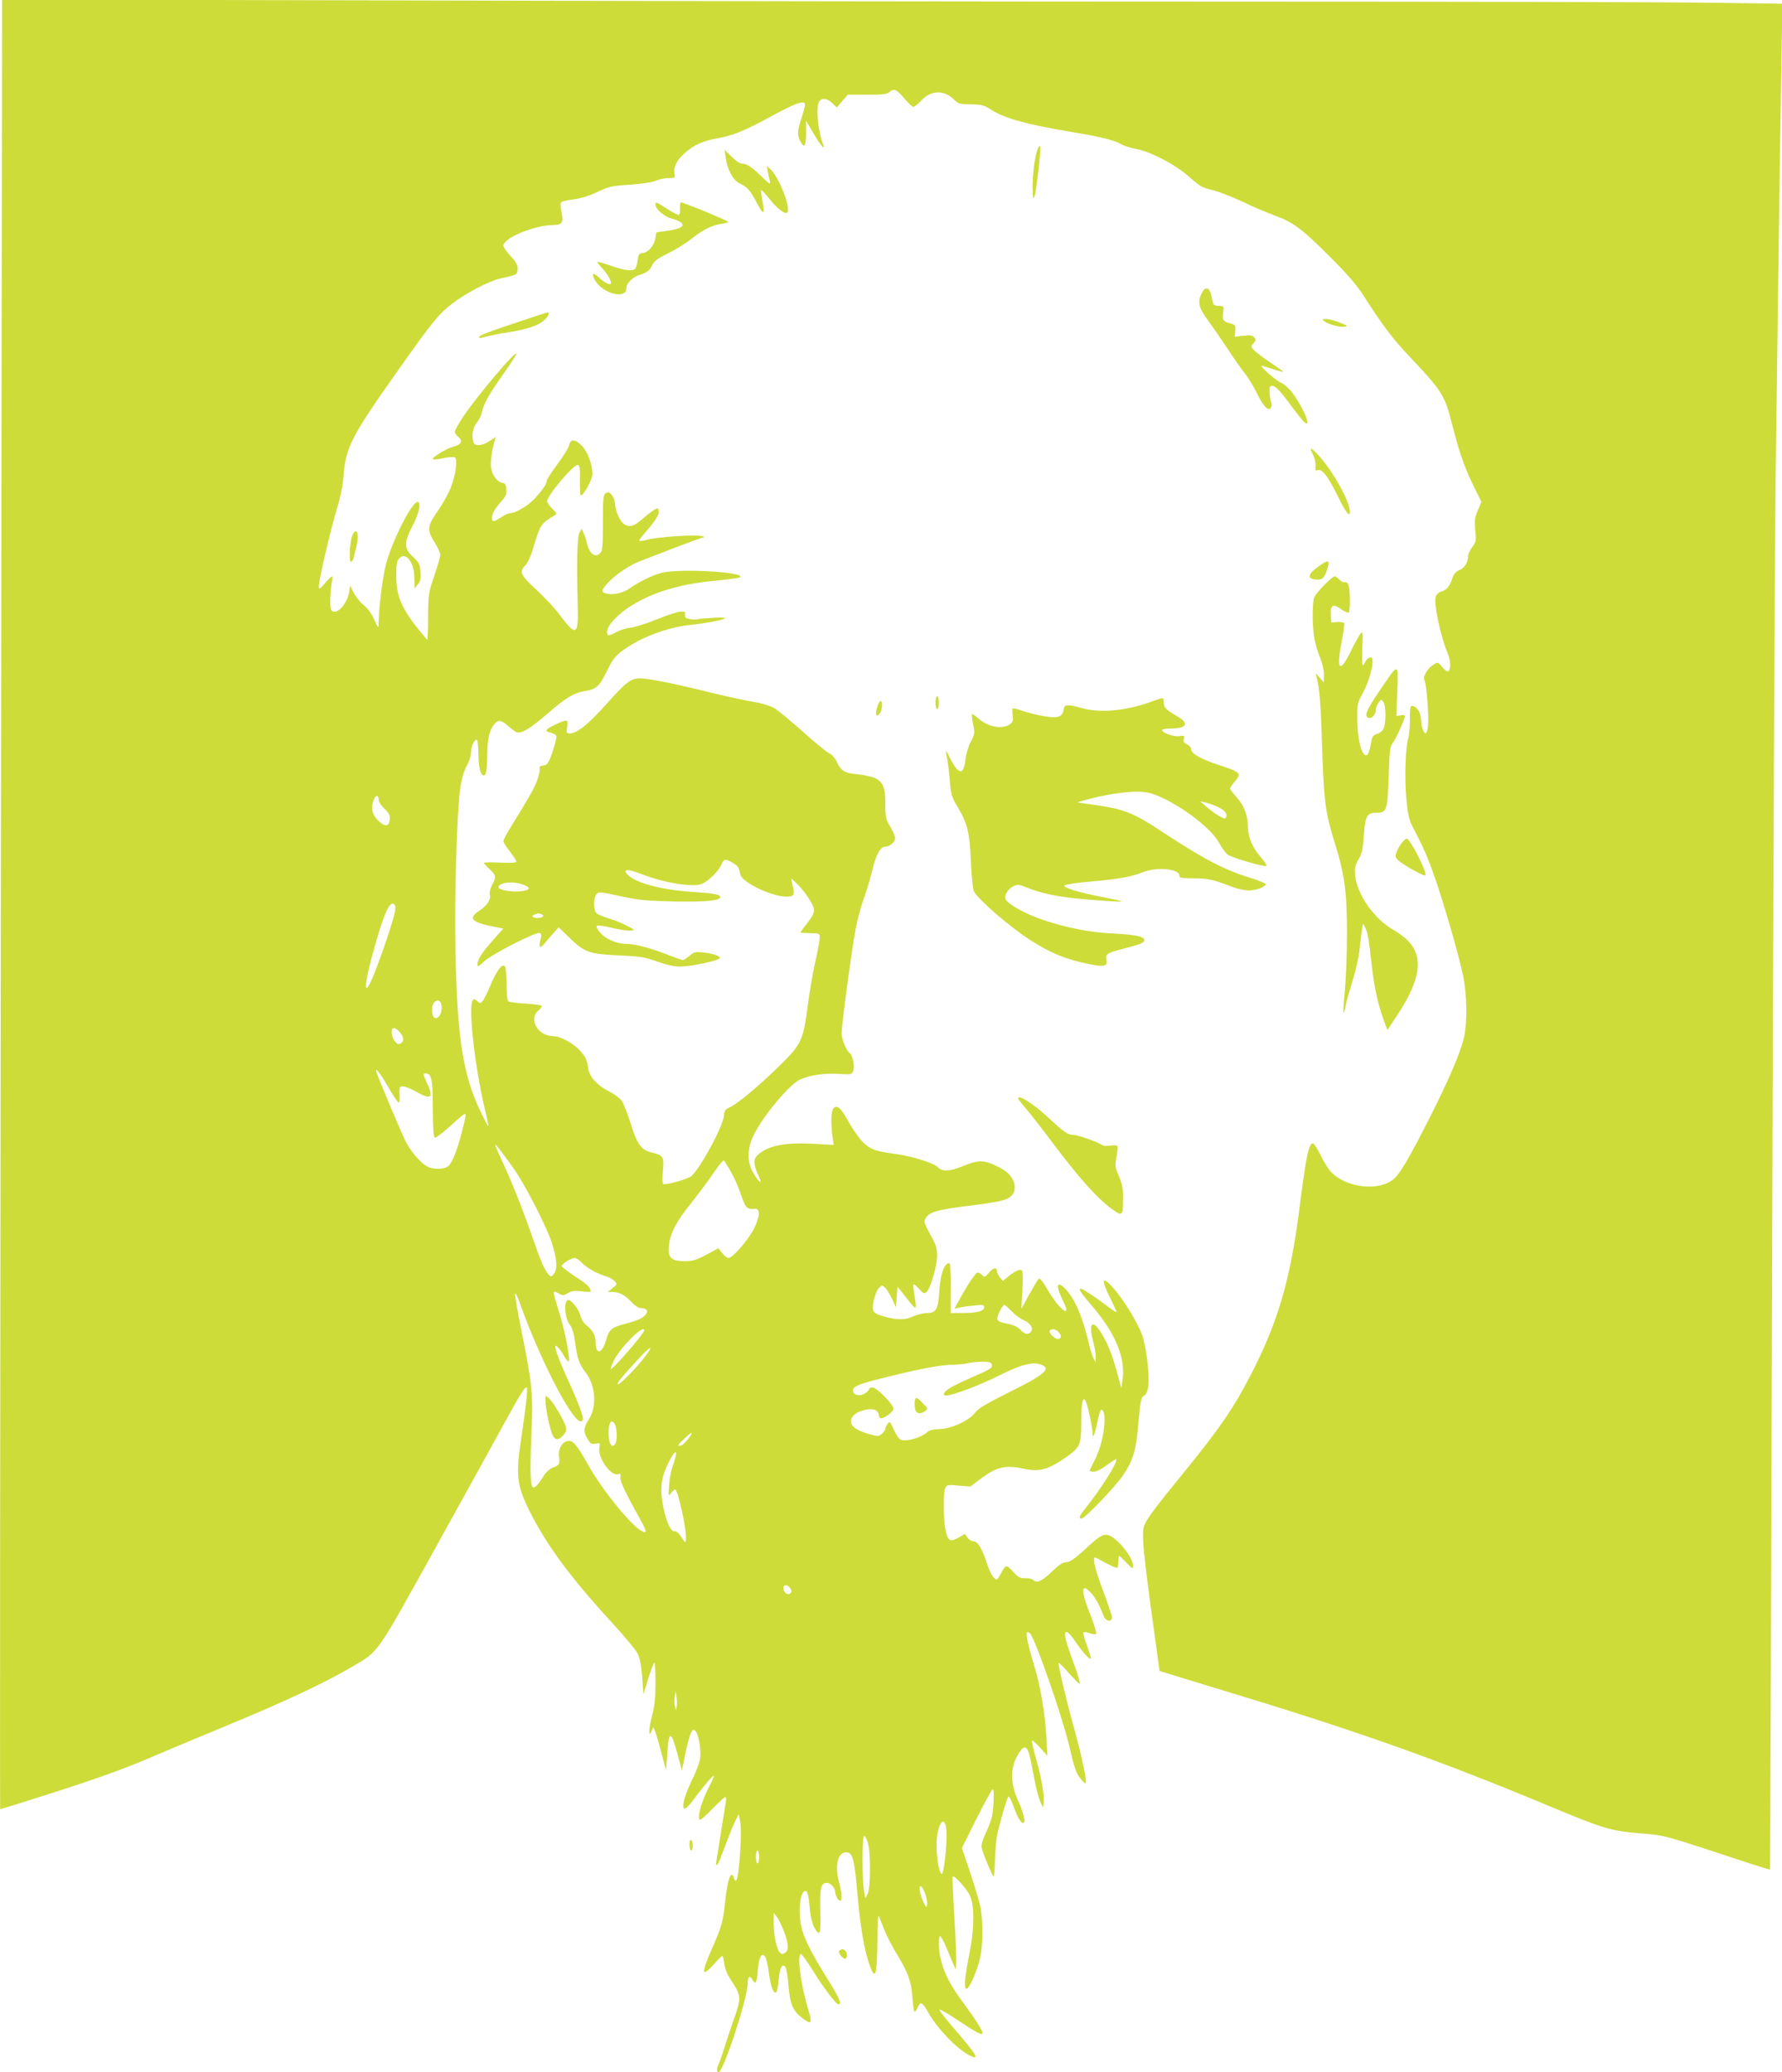
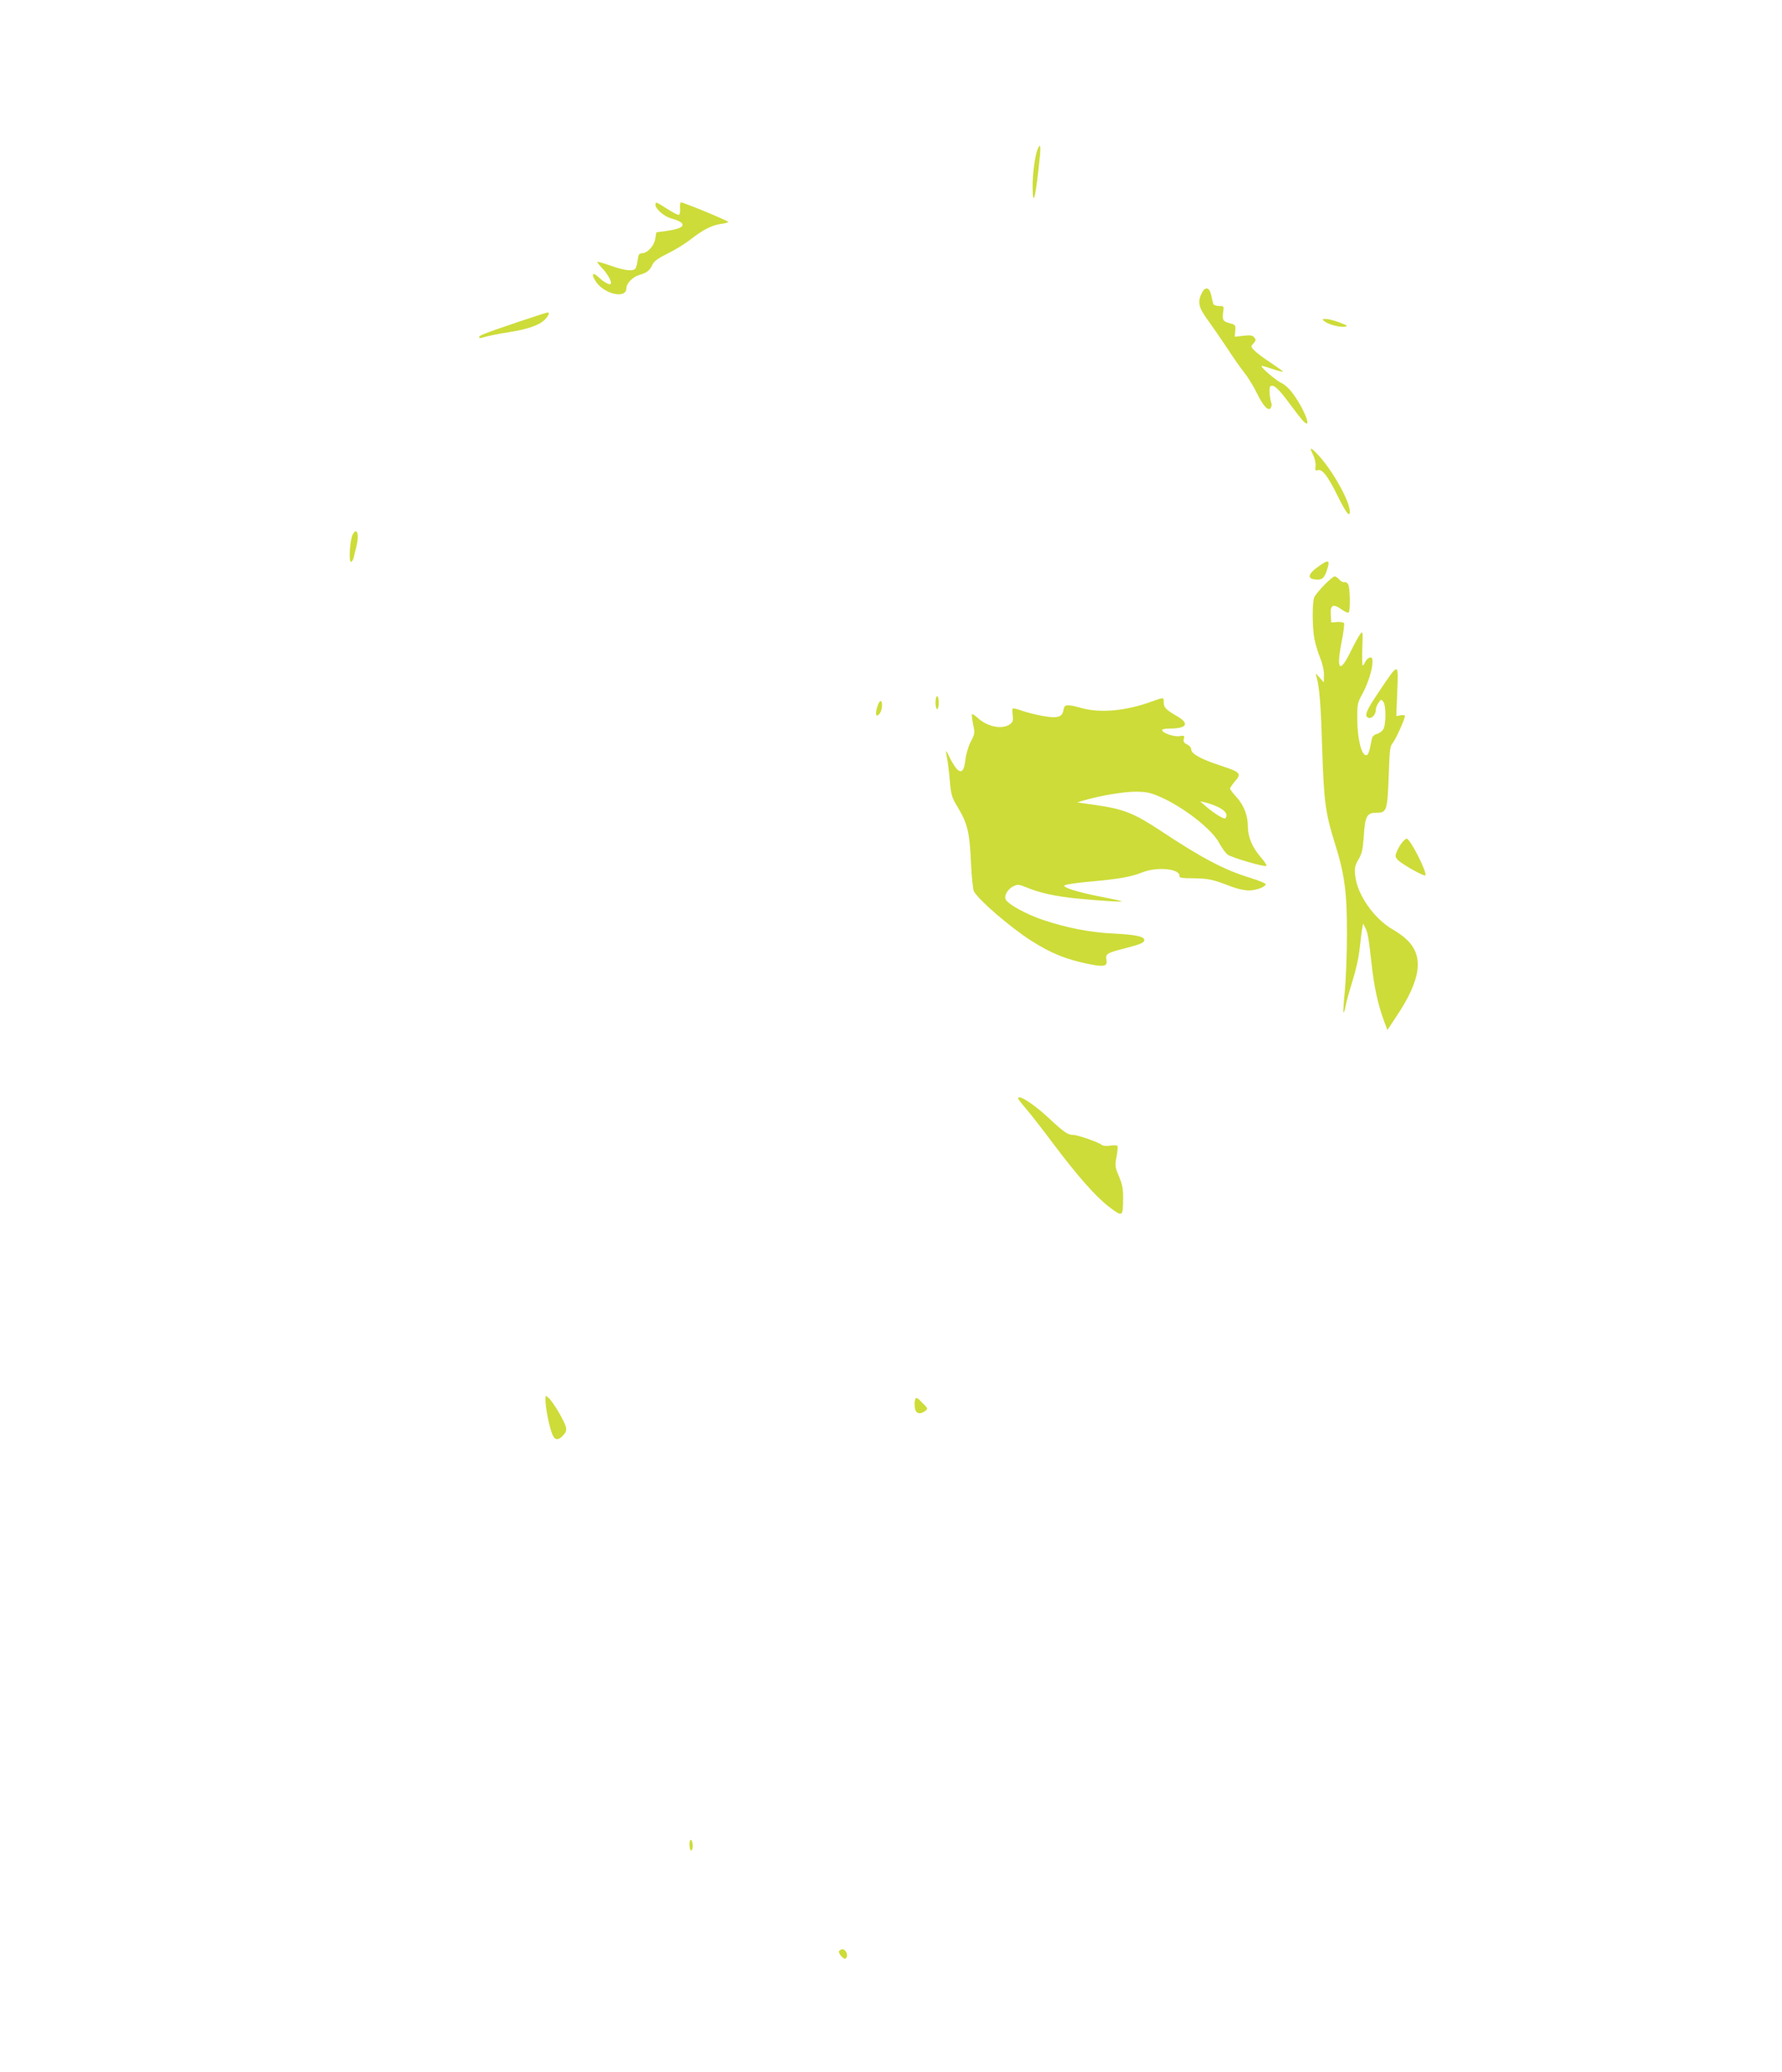
<svg xmlns="http://www.w3.org/2000/svg" version="1.0" width="1101pt" height="1280pt" viewBox="0 0 1101 1280" preserveAspectRatio="xMidYMid meet">
  <g transform="translate(0,1280) scale(0.1,-0.1)" fill="#cddc39" stroke="none">
-     <path d="M5 7216 c-4 -3073 -6 -5588 -4 -5590 2 -2 162 48 354 110 241 77 417 141 565 204 118 51 328 138 465 195 387 160 619 269 796 373 162 96 141 66 517 745 187 337 379 685 428 775 94 171 119 210 129 201 7 -7 -6 -120 -34 -309 -36 -234 -28 -296 54 -460 104 -206 254 -409 502 -678 78 -85 151 -173 163 -196 14 -30 22 -74 28 -147 l7 -104 30 97 c17 54 33 98 38 98 4 0 7 -55 7 -123 0 -92 -5 -143 -21 -202 -21 -81 -23 -145 -3 -97 l10 24 11 -24 c5 -13 23 -72 39 -133 l29 -110 7 93 c11 170 23 163 79 -48 l12 -45 22 106 c27 126 40 156 60 139 20 -17 38 -116 31 -169 -3 -25 -24 -82 -46 -126 -47 -96 -69 -170 -54 -185 8 -8 31 15 76 77 36 48 78 99 93 113 24 22 22 15 -21 -70 -45 -90 -70 -190 -47 -190 5 0 40 32 77 70 38 39 72 70 77 70 5 0 6 -12 4 -27 -6 -37 -55 -341 -59 -371 -8 -53 15 -14 54 96 24 64 52 135 64 157 l20 40 9 -48 c6 -31 6 -104 -1 -199 -10 -145 -22 -195 -37 -149 -18 56 -40 -3 -55 -148 -13 -122 -22 -153 -81 -287 -69 -156 -65 -182 14 -94 25 28 47 50 50 50 3 0 8 -22 12 -50 5 -35 20 -70 52 -117 52 -79 52 -100 7 -225 -14 -40 -40 -116 -56 -168 -16 -52 -34 -103 -39 -112 -12 -23 -12 -48 0 -48 30 0 181 460 181 552 0 42 13 49 30 18 18 -33 27 -15 32 61 6 81 27 117 47 80 6 -11 16 -54 21 -94 10 -81 27 -130 44 -124 6 2 14 36 17 75 6 76 20 105 40 85 7 -7 16 -58 20 -113 11 -122 27 -160 88 -207 56 -42 61 -33 32 64 -45 151 -68 333 -42 333 6 0 37 -44 71 -98 68 -110 145 -212 160 -212 23 0 6 40 -69 159 -93 150 -133 227 -155 300 -28 95 -16 241 20 241 14 0 19 -22 29 -125 6 -63 31 -126 53 -133 10 -3 12 25 10 136 -3 146 4 172 42 172 21 0 50 -31 50 -54 0 -23 18 -56 30 -56 15 0 12 44 -6 114 -29 110 -6 192 51 184 33 -5 44 -47 60 -229 21 -240 45 -379 81 -476 33 -89 43 -49 45 167 0 97 4 157 9 145 4 -11 20 -51 35 -88 15 -38 50 -105 78 -150 69 -114 88 -168 94 -265 3 -45 9 -85 13 -87 4 -3 13 9 20 26 16 38 29 33 60 -23 58 -105 178 -231 261 -274 67 -34 45 3 -99 169 -51 60 -91 111 -88 114 3 4 50 -23 104 -59 126 -84 162 -103 162 -85 0 17 -41 81 -119 187 -74 99 -116 178 -136 257 -17 63 -20 153 -6 153 5 0 23 -33 40 -74 17 -40 36 -87 43 -102 l13 -29 3 45 c1 25 -4 153 -12 285 -8 132 -13 242 -10 244 10 10 88 -76 107 -119 28 -59 27 -204 -2 -348 -29 -146 -36 -218 -22 -226 15 -9 63 95 85 185 20 81 21 235 2 326 -8 37 -37 133 -64 213 l-49 145 88 177 c49 97 94 180 100 184 9 5 10 -16 7 -82 -4 -76 -10 -101 -41 -171 -28 -61 -36 -89 -31 -110 10 -40 66 -173 73 -173 3 0 7 43 8 95 1 52 7 120 12 152 12 65 61 234 71 246 4 4 17 -20 30 -55 26 -73 46 -108 62 -108 17 0 2 64 -34 143 -43 94 -46 186 -9 260 47 90 69 85 90 -21 6 -31 18 -93 27 -137 9 -44 23 -96 32 -115 l16 -35 4 30 c6 43 -15 163 -49 279 -16 55 -26 102 -23 105 3 3 26 -17 50 -44 l45 -50 -6 113 c-7 136 -35 307 -69 422 -59 196 -68 256 -31 219 31 -31 200 -518 240 -689 32 -139 44 -175 74 -210 25 -29 30 -32 30 -15 1 35 -35 195 -77 345 -41 146 -92 361 -92 387 0 7 27 -18 60 -57 34 -38 65 -70 70 -70 5 0 -7 44 -26 98 -45 122 -64 182 -64 205 0 33 25 16 65 -44 43 -64 95 -120 95 -101 0 6 -12 43 -26 82 -15 39 -24 74 -20 77 4 4 21 2 38 -5 18 -6 36 -8 40 -4 4 4 -10 52 -31 107 -49 123 -60 175 -38 175 8 0 29 -17 45 -38 28 -35 42 -62 71 -134 13 -34 51 -39 51 -8 0 11 -25 85 -55 165 -49 128 -67 205 -49 205 3 0 34 -16 68 -35 35 -19 66 -32 69 -28 4 3 7 21 7 40 0 18 2 33 5 33 2 0 22 -19 44 -42 39 -41 41 -42 41 -17 0 33 -46 104 -98 151 -62 56 -86 52 -169 -25 -94 -87 -122 -107 -150 -107 -17 0 -46 -20 -87 -60 -62 -59 -91 -71 -114 -48 -6 6 -28 11 -48 10 -31 -1 -43 5 -76 41 -43 46 -42 47 -81 -24 -17 -30 -18 -31 -37 -14 -10 9 -29 47 -41 84 -31 96 -58 141 -85 141 -12 0 -28 10 -37 23 l-15 22 -42 -23 c-52 -30 -65 -20 -80 57 -13 70 -13 227 1 252 9 18 17 19 82 13 l72 -6 61 46 c105 78 154 89 280 62 91 -19 149 -1 271 88 66 50 73 68 73 203 0 175 22 188 54 31 9 -43 16 -87 16 -99 0 -42 15 -8 30 69 8 42 20 76 25 75 39 -10 16 -196 -37 -302 -18 -36 -34 -69 -36 -73 -2 -5 9 -8 25 -8 17 0 48 15 82 41 29 22 55 38 57 36 14 -13 -91 -180 -191 -305 -37 -46 -43 -62 -23 -62 20 0 211 199 258 270 59 86 78 150 91 294 15 169 18 185 38 196 12 6 21 26 25 54 10 66 -11 248 -38 321 -27 75 -112 214 -174 285 -74 85 -83 61 -21 -61 22 -45 39 -83 37 -84 -2 -2 -30 17 -63 42 -72 54 -146 103 -157 103 -18 0 -4 -21 77 -116 138 -162 201 -318 180 -449 l-7 -50 -23 85 c-31 115 -58 185 -97 250 -58 97 -86 71 -53 -50 8 -30 15 -71 14 -90 l0 -35 -13 25 c-7 14 -19 50 -26 80 -38 167 -87 284 -144 345 -59 63 -67 27 -15 -77 53 -109 -27 -47 -98 75 -32 55 -49 75 -56 68 -6 -6 -32 -50 -59 -98 l-48 -88 7 116 c4 81 3 118 -5 123 -14 8 -45 -7 -87 -42 l-29 -24 -18 22 c-10 12 -18 28 -18 36 0 28 -23 25 -49 -6 -25 -30 -28 -31 -43 -16 -9 9 -21 16 -27 16 -12 0 -55 -62 -106 -154 l-38 -69 29 6 c16 4 57 10 92 13 54 6 62 5 62 -10 0 -24 -41 -36 -129 -36 l-78 0 1 149 c1 82 -2 153 -7 157 -4 4 -14 1 -21 -7 -23 -24 -37 -80 -43 -169 -7 -108 -20 -130 -75 -130 -23 0 -61 -10 -86 -21 -46 -23 -104 -23 -182 0 -69 20 -75 30 -62 97 7 32 21 68 32 78 18 19 20 19 38 3 10 -9 29 -40 43 -69 l24 -52 5 63 5 64 58 -73 c61 -78 62 -78 47 19 -6 35 -9 66 -6 68 2 3 18 -10 34 -28 26 -29 32 -31 46 -20 24 20 66 164 66 225 0 38 -7 67 -27 102 -59 109 -57 105 -42 132 20 35 70 50 254 73 202 25 244 35 272 61 41 38 24 112 -36 155 -16 13 -54 32 -83 44 -62 24 -94 21 -185 -16 -76 -31 -123 -32 -148 -5 -24 26 -158 68 -260 82 -125 17 -154 27 -198 68 -23 21 -64 77 -90 124 -52 94 -76 116 -98 89 -15 -17 -17 -96 -5 -176 l7 -49 -123 7 c-179 10 -283 -11 -345 -68 -30 -26 -29 -59 2 -126 30 -64 8 -52 -33 18 -36 62 -36 143 0 221 53 115 217 314 287 350 57 28 153 43 242 37 76 -5 81 -4 90 17 12 25 -3 100 -21 111 -20 13 -50 85 -50 122 0 61 69 567 91 668 11 51 32 128 48 171 16 44 39 121 51 172 23 95 49 142 79 142 27 0 61 29 61 53 0 12 -14 45 -30 72 -27 45 -30 59 -30 138 0 103 -14 137 -64 161 -20 9 -66 19 -103 23 -83 7 -105 19 -132 75 -12 26 -32 48 -48 55 -15 7 -89 67 -163 134 -74 66 -154 132 -176 145 -26 15 -76 30 -130 39 -49 8 -163 33 -254 55 -221 55 -394 90 -444 90 -59 0 -87 -22 -206 -155 -110 -124 -185 -185 -227 -185 -24 0 -25 2 -19 40 8 48 1 49 -70 16 -65 -30 -73 -43 -33 -51 17 -4 33 -13 36 -21 3 -8 -8 -51 -23 -97 -26 -74 -32 -82 -57 -85 -20 -3 -27 -8 -23 -18 3 -8 -3 -40 -14 -70 -17 -49 -42 -94 -177 -313 -18 -30 -33 -60 -33 -67 0 -7 18 -35 40 -63 22 -28 40 -56 40 -62 0 -8 -28 -10 -100 -7 -55 3 -100 2 -100 -2 0 -4 16 -21 35 -39 40 -36 42 -48 15 -98 -12 -22 -17 -46 -14 -60 8 -30 -16 -66 -66 -99 -72 -48 -47 -72 107 -101 l43 -8 -65 -73 c-69 -77 -95 -119 -95 -150 0 -15 7 -12 40 19 45 43 321 185 344 176 12 -5 13 -13 5 -42 -13 -47 -3 -57 23 -25 11 14 36 42 55 64 l35 38 62 -60 c96 -94 123 -104 306 -113 137 -6 165 -11 240 -38 58 -21 104 -31 144 -31 62 0 232 35 242 51 7 13 -41 30 -103 36 -46 5 -56 3 -83 -21 -17 -14 -36 -26 -41 -26 -5 0 -51 16 -102 36 -104 40 -195 64 -248 64 -58 0 -126 29 -159 67 -18 20 -28 39 -23 44 5 5 46 0 93 -12 47 -11 99 -19 115 -17 29 3 29 4 -20 29 -27 15 -77 35 -110 45 -33 10 -68 24 -78 32 -21 18 -23 90 -3 117 13 19 17 18 147 -10 116 -25 161 -29 334 -33 193 -4 285 5 285 27 0 16 -35 23 -170 32 -194 12 -357 56 -405 109 -30 33 5 34 86 2 134 -53 310 -83 371 -63 40 13 112 84 127 124 12 32 25 34 69 7 33 -20 36 -25 46 -72 11 -51 211 -143 294 -136 40 3 43 10 27 78 l-7 35 27 -25 c52 -47 115 -141 115 -171 0 -19 -15 -47 -45 -84 -25 -30 -42 -56 -38 -56 5 -1 33 -2 63 -3 54 -1 55 -1 54 -31 0 -16 -12 -82 -27 -145 -14 -63 -36 -187 -47 -275 -28 -213 -39 -236 -177 -371 -125 -122 -253 -229 -303 -253 -29 -13 -35 -22 -37 -49 -2 -62 -142 -322 -201 -376 -22 -19 -160 -58 -175 -49 -5 3 -5 38 -2 79 9 88 3 98 -65 114 -69 17 -93 49 -135 185 -20 62 -45 125 -56 139 -12 15 -47 40 -78 56 -70 35 -118 87 -126 137 -11 64 -16 74 -54 116 -40 44 -120 87 -164 87 -94 0 -155 108 -90 159 14 12 23 25 19 29 -4 4 -49 10 -100 13 -51 3 -98 9 -104 13 -8 5 -12 42 -12 104 0 53 -5 104 -10 112 -16 23 -51 -23 -90 -116 -18 -44 -39 -87 -48 -97 -14 -16 -16 -16 -34 0 -17 15 -20 15 -28 3 -28 -44 14 -411 75 -669 14 -57 24 -106 22 -107 -2 -2 -24 40 -50 94 -107 225 -143 453 -153 992 -7 340 9 865 30 1005 9 59 23 105 40 135 14 25 26 61 26 80 0 39 20 84 35 81 6 0 10 -38 11 -89 0 -81 13 -132 33 -132 14 0 21 40 21 125 1 95 12 149 38 184 27 37 46 37 89 -2 21 -18 46 -37 56 -40 28 -10 83 23 186 112 113 99 168 132 233 142 72 12 90 27 137 123 35 71 52 94 94 125 110 82 274 145 421 161 188 21 294 54 141 44 -49 -3 -96 -7 -103 -10 -7 -2 -26 -1 -43 3 -23 4 -29 10 -27 27 3 18 -2 21 -30 18 -18 -1 -83 -23 -145 -48 -62 -25 -134 -48 -162 -51 -27 -3 -68 -16 -91 -29 -22 -13 -44 -21 -47 -17 -28 28 30 106 127 171 128 86 300 141 506 162 154 16 190 21 185 30 -19 31 -395 48 -490 21 -61 -17 -136 -54 -191 -93 -43 -31 -105 -45 -148 -34 -34 8 -33 18 10 66 45 50 139 113 201 135 27 10 121 46 211 81 90 35 171 64 180 65 9 1 3 4 -13 8 -42 10 -267 -5 -332 -22 -29 -8 -53 -10 -53 -6 0 5 15 26 33 46 59 67 87 109 87 131 0 12 -3 22 -8 22 -11 0 -50 -28 -101 -72 -46 -39 -68 -46 -103 -27 -25 13 -57 84 -58 125 0 18 -9 42 -19 55 -16 20 -23 22 -38 13 -16 -10 -18 -28 -18 -181 0 -129 -3 -174 -14 -186 -31 -38 -71 -9 -86 63 -4 19 -13 46 -20 59 l-12 25 -13 -24 c-14 -27 -18 -183 -11 -433 6 -205 -6 -214 -111 -75 -31 42 -96 111 -143 154 -99 91 -109 113 -71 150 15 16 34 55 47 98 46 155 50 162 134 212 17 9 16 13 -13 42 -18 18 -32 38 -32 45 0 37 167 233 191 225 11 -4 14 -27 12 -97 -1 -50 1 -91 5 -91 18 0 72 98 72 131 0 59 -28 136 -64 174 -41 43 -71 46 -79 7 -3 -16 -37 -71 -75 -122 -39 -51 -68 -99 -66 -105 6 -15 -65 -104 -108 -137 -45 -34 -93 -58 -116 -58 -11 0 -36 -11 -56 -25 -45 -30 -56 -31 -56 -4 0 27 16 56 57 102 28 31 34 45 31 75 -2 30 -8 38 -25 40 -30 4 -61 45 -69 90 -6 32 4 107 22 170 l7 23 -38 -25 c-43 -29 -90 -34 -99 -10 -14 37 -6 93 19 122 14 17 28 45 32 64 9 51 44 113 132 237 45 63 81 119 81 125 -1 27 -250 -269 -332 -393 -26 -40 -48 -80 -48 -88 0 -8 10 -23 22 -32 30 -25 18 -48 -34 -61 -44 -12 -133 -68 -124 -77 3 -3 32 0 65 7 32 7 65 9 71 5 19 -12 5 -112 -26 -189 -14 -36 -50 -100 -80 -143 -65 -93 -67 -117 -19 -193 19 -30 35 -64 35 -77 0 -12 -17 -71 -37 -130 -36 -105 -37 -112 -38 -255 0 -81 -3 -144 -6 -140 -156 183 -191 257 -191 404 0 60 5 84 17 98 41 46 95 -22 95 -121 l1 -64 20 25 c17 20 20 35 17 78 -4 48 -9 58 -46 92 -57 51 -57 90 -2 194 38 72 54 146 30 146 -36 0 -160 -246 -196 -388 -21 -84 -42 -249 -45 -362 0 -34 -1 -34 -28 25 -17 38 -42 71 -65 88 -20 16 -47 49 -60 74 l-23 46 -6 -40 c-11 -67 -66 -133 -101 -120 -12 5 -16 20 -16 69 1 35 5 82 9 106 5 23 6 42 2 42 -3 0 -23 -19 -43 -42 -35 -40 -37 -41 -38 -19 0 39 68 332 109 470 27 89 40 156 45 226 12 158 54 240 313 606 229 325 269 375 352 440 86 67 231 143 306 160 98 21 100 22 103 55 2 25 -6 41 -42 81 -26 28 -46 57 -46 65 0 48 191 127 306 128 57 0 67 15 53 80 -7 31 -7 56 -2 61 5 5 40 13 79 18 44 6 96 22 145 45 70 34 87 38 200 45 74 5 139 15 161 25 21 9 56 16 79 16 40 0 41 1 36 27 -7 40 13 82 61 125 58 52 112 77 201 93 98 17 172 47 331 134 136 74 196 99 211 84 6 -6 -1 -38 -16 -83 -28 -82 -31 -114 -12 -149 25 -51 37 -37 37 46 l0 78 45 -77 c43 -74 77 -114 61 -72 -32 82 -46 227 -26 265 15 27 49 24 82 -8 l28 -27 34 40 34 39 120 0 c101 0 123 3 139 18 26 23 43 15 93 -44 22 -27 47 -49 53 -49 7 0 29 18 49 39 59 63 135 67 197 11 36 -34 33 -33 121 -35 55 -1 73 -6 114 -33 82 -53 220 -91 496 -137 186 -31 265 -51 305 -75 17 -10 57 -23 90 -29 92 -16 248 -98 333 -174 64 -57 80 -67 140 -80 37 -9 121 -41 187 -72 66 -32 156 -70 200 -86 114 -41 170 -83 341 -254 111 -111 166 -175 211 -245 120 -187 178 -263 287 -378 196 -208 211 -231 257 -410 46 -181 77 -268 131 -379 l51 -103 -22 -51 c-19 -44 -22 -62 -16 -123 6 -66 5 -73 -19 -105 -14 -19 -26 -45 -26 -57 0 -38 -20 -71 -53 -85 -23 -10 -36 -25 -45 -54 -16 -48 -36 -71 -68 -79 -14 -4 -29 -17 -33 -30 -15 -38 28 -243 73 -350 19 -45 21 -102 4 -112 -6 -4 -22 7 -38 26 -26 32 -27 32 -53 15 -39 -25 -68 -75 -56 -97 13 -23 28 -225 22 -282 -3 -25 -10 -46 -15 -46 -12 0 -28 46 -28 81 0 47 -27 88 -57 89 -9 0 -13 -23 -12 -82 0 -46 -4 -98 -10 -117 -18 -57 -24 -250 -12 -376 9 -96 17 -130 38 -170 69 -132 94 -190 138 -315 61 -178 149 -482 175 -608 24 -121 26 -288 5 -380 -22 -95 -94 -262 -210 -492 -130 -256 -185 -350 -225 -383 -91 -77 -292 -54 -385 43 -17 17 -46 63 -65 103 -19 39 -40 73 -46 74 -27 8 -43 -70 -84 -388 -56 -451 -135 -720 -306 -1048 -106 -205 -191 -327 -414 -601 -202 -248 -239 -299 -246 -345 -8 -55 6 -194 58 -568 l42 -308 111 -34 c60 -19 245 -75 409 -125 725 -221 1240 -405 1884 -674 337 -141 383 -155 567 -170 161 -14 124 -4 679 -187 66 -21 121 -38 122 -36 1 1 7 1735 13 3852 6 2118 16 4230 21 4695 13 1020 27 2079 36 2596 l6 381 -448 6 c-247 4 -1554 7 -2904 7 -1350 0 -3623 3 -5051 7 l-2596 6 -8 -5587z m2335 642 c0 -11 16 -36 36 -54 29 -28 35 -40 32 -66 -4 -46 -31 -47 -73 -5 -38 38 -46 82 -24 131 13 29 29 25 29 -6z m889 -521 c54 -19 49 -35 -11 -42 -55 -7 -138 8 -138 25 0 29 87 39 149 17z m-787 -157 c-4 -44 -89 -298 -139 -416 -65 -153 -53 -30 23 228 46 159 78 231 101 226 14 -3 17 -11 15 -38z m902 -26 c24 -9 9 -24 -25 -24 -32 0 -40 16 -11 23 9 3 18 5 19 6 1 0 8 -2 17 -5z m-620 -550 c16 -43 -9 -102 -39 -91 -18 8 -21 77 -3 95 17 17 35 15 42 -4z m-257 -176 c28 -31 32 -58 10 -72 -15 -9 -22 -7 -38 13 -22 27 -26 81 -6 81 8 0 23 -10 34 -22z m-71 -338 c32 -55 62 -100 67 -100 5 0 8 17 6 38 -1 20 -1 43 0 50 2 22 42 13 108 -24 89 -50 104 -34 58 64 -23 49 -23 52 -5 52 36 0 44 -36 44 -219 1 -124 4 -175 13 -178 6 -2 49 30 94 71 45 42 86 76 91 76 9 0 6 -17 -22 -126 -29 -110 -59 -182 -83 -199 -27 -19 -90 -19 -126 -1 -44 23 -109 100 -141 168 -27 58 -145 338 -169 401 -22 58 10 22 65 -73z m772 -499 c70 -97 206 -360 241 -466 29 -90 36 -153 19 -184 -7 -13 -17 -24 -23 -24 -19 -1 -53 63 -90 170 -79 226 -140 382 -196 505 -33 70 -59 130 -59 135 1 9 18 -13 108 -136z m1346 -25 c19 -32 47 -94 61 -136 30 -89 39 -100 81 -97 25 2 29 -2 32 -27 2 -17 -9 -53 -28 -92 -35 -71 -133 -184 -159 -184 -10 0 -27 14 -39 30 l-23 30 -75 -40 c-64 -34 -85 -40 -135 -40 -82 0 -104 21 -96 96 8 78 43 145 138 264 46 58 109 142 139 187 30 45 58 78 62 75 4 -4 23 -33 42 -66z m-923 -562 c31 -33 93 -69 146 -85 24 -6 51 -21 60 -32 17 -18 17 -20 -12 -43 l-30 -24 27 0 c43 0 80 -19 118 -61 25 -26 45 -39 63 -39 47 0 46 -34 -1 -62 -15 -9 -56 -24 -92 -33 -90 -23 -106 -35 -124 -98 -26 -91 -65 -100 -66 -17 -1 43 -15 69 -56 104 -20 16 -34 39 -38 60 -7 34 -54 96 -74 96 -31 0 -24 -112 10 -155 13 -16 24 -52 30 -98 15 -110 24 -138 67 -195 62 -82 70 -212 18 -291 -32 -49 -34 -75 -6 -120 17 -29 24 -32 49 -28 28 6 28 5 23 -27 -10 -61 72 -175 115 -162 16 5 19 3 15 -17 -4 -22 25 -86 120 -257 46 -82 47 -97 6 -73 -67 39 -241 255 -324 403 -66 118 -91 150 -120 150 -38 0 -68 -47 -61 -95 6 -48 1 -57 -39 -70 -16 -6 -39 -26 -52 -45 -41 -65 -61 -86 -72 -75 -15 15 -17 112 -7 340 10 237 4 297 -60 614 -25 123 -43 231 -42 240 2 9 17 -20 32 -64 120 -335 313 -712 371 -724 35 -6 16 55 -93 294 -27 61 -53 126 -57 145 -7 31 -6 33 9 21 9 -7 26 -31 38 -52 12 -22 26 -39 30 -39 16 0 -22 196 -63 323 -36 117 -36 120 1 99 27 -16 31 -16 59 1 23 14 42 16 85 11 31 -4 56 -4 56 -1 0 23 -24 47 -97 93 -45 30 -83 59 -83 64 0 13 60 50 81 50 8 0 26 -12 40 -26z m2660 -304 c21 -22 54 -46 73 -54 42 -17 63 -51 45 -72 -17 -21 -37 -17 -64 12 -17 18 -42 30 -82 38 -46 9 -59 15 -61 31 -2 19 31 85 44 85 3 0 24 -18 45 -40z m-2271 -117 c0 -20 -198 -248 -207 -239 -2 2 7 27 21 55 42 82 186 225 186 184z m2564 -15 c17 -23 13 -38 -10 -38 -19 0 -56 38 -49 50 11 17 43 11 59 -12z m-2561 -150 c-49 -65 -150 -168 -164 -168 -14 0 14 35 113 143 87 96 115 109 51 25z m2144 -44 c8 -22 -1 -29 -128 -84 -116 -51 -160 -77 -167 -98 -2 -7 3 -12 12 -12 40 0 213 65 327 123 134 68 210 88 262 68 66 -25 20 -63 -207 -175 -132 -66 -180 -94 -200 -120 -38 -51 -145 -100 -219 -103 -42 -1 -66 -7 -81 -21 -35 -32 -123 -57 -158 -46 -12 3 -30 29 -45 62 -23 53 -26 55 -39 37 -8 -10 -14 -24 -14 -30 0 -7 -9 -20 -20 -30 -19 -17 -26 -18 -68 -6 -109 28 -148 68 -112 114 25 32 108 54 139 37 12 -6 21 -20 21 -30 0 -11 6 -20 13 -20 24 0 77 40 77 59 0 26 -103 131 -129 131 -12 0 -21 -4 -21 -10 0 -5 -11 -17 -25 -26 -32 -21 -75 -12 -75 17 0 27 35 41 231 89 196 48 314 70 394 71 33 1 71 5 85 9 14 4 51 8 83 9 44 1 59 -3 64 -15z m-2327 -373 c11 -22 14 -90 4 -115 -3 -9 -12 -16 -19 -16 -15 0 -25 31 -25 82 0 64 19 88 40 49z m450 -91 c-17 -22 -38 -40 -46 -40 -21 0 -18 5 24 44 50 48 61 46 22 -4z m-76 -107 c-4 -16 -13 -46 -21 -68 -8 -22 -16 -71 -19 -110 -5 -67 -4 -69 12 -47 9 12 20 22 25 22 18 0 73 -254 67 -307 -3 -26 -3 -25 -28 13 -17 25 -32 38 -43 36 -24 -4 -55 69 -73 171 -17 99 -8 164 37 255 31 64 55 83 43 35z m710 -815 c8 -13 7 -21 -1 -29 -16 -16 -43 5 -43 33 0 24 28 21 44 -4z m-703 -728 l-4 -25 -7 25 c-4 14 -5 41 -1 60 l5 35 6 -35 c3 -19 3 -46 1 -60z m1667 -776 c4 -69 -15 -245 -27 -257 -15 -15 -36 94 -35 178 1 133 56 202 62 79z m-486 -66 c19 -62 17 -285 -2 -318 l-14 -25 -7 40 c-14 81 -14 345 1 345 5 0 15 -19 22 -42z m-672 -88 c0 -22 -4 -40 -10 -40 -5 0 -10 18 -10 40 0 22 5 40 10 40 6 0 10 -18 10 -40z m1025 -224 c9 -24 15 -54 13 -67 -3 -24 -4 -23 -20 6 -21 40 -34 105 -20 105 6 0 18 -20 27 -44z m-869 -242 c28 -78 29 -111 1 -128 -14 -9 -21 -7 -32 8 -19 26 -35 106 -35 179 l0 62 20 -25 c11 -14 31 -57 46 -96z" />
    <path d="M3370 4153 c0 -41 18 -139 36 -195 18 -55 38 -61 73 -24 18 19 22 31 17 53 -9 36 -78 153 -105 177 -21 19 -21 19 -21 -11z" />
    <path d="M5655 4158 c-4 -9 -5 -31 -3 -50 3 -38 30 -48 63 -24 20 15 19 16 -17 52 -30 31 -38 35 -43 22z" />
    <path d="M6410 11875 c-17 -44 -30 -147 -30 -230 1 -142 21 -54 45 193 6 65 1 79 -15 37z" />
-     <path d="M4484 11825 c9 -71 44 -137 84 -157 51 -25 67 -43 108 -121 42 -80 52 -75 34 15 -6 33 -10 62 -7 64 2 2 26 -23 53 -57 47 -59 95 -95 108 -82 25 25 -52 221 -105 269 l-22 19 6 -31 c3 -18 9 -45 13 -60 6 -27 2 -25 -52 27 -64 61 -91 79 -123 79 -11 0 -39 19 -62 43 l-42 42 7 -50z" />
    <path d="M4050 11534 c0 -25 54 -71 96 -83 102 -27 94 -60 -19 -76 l-72 -10 -6 -38 c-7 -45 -47 -89 -81 -91 -19 -1 -24 -8 -28 -41 -3 -22 -9 -46 -13 -52 -13 -21 -66 -15 -154 16 -46 16 -83 27 -83 23 0 -3 13 -20 29 -37 34 -35 62 -85 55 -97 -7 -11 -42 8 -76 40 -35 33 -46 22 -21 -20 48 -83 193 -119 193 -48 0 29 39 69 78 81 48 14 66 27 83 64 10 22 35 40 96 70 45 22 108 61 140 86 74 59 131 88 188 96 25 3 45 9 45 12 0 7 -278 122 -293 121 -4 0 -7 -16 -5 -36 2 -20 -2 -39 -8 -41 -5 -2 -38 15 -72 37 -71 45 -72 46 -72 24z" />
    <path d="M7426 10991 c-29 -55 -21 -91 37 -169 28 -39 83 -118 120 -174 37 -57 85 -125 107 -153 22 -27 55 -82 74 -120 40 -83 72 -117 87 -95 5 8 7 20 5 26 -12 34 -17 102 -7 108 20 13 49 -13 114 -101 36 -49 75 -99 88 -113 64 -66 2 88 -73 182 -16 21 -44 45 -62 53 -37 18 -136 104 -120 105 6 0 37 -9 69 -20 32 -11 60 -18 62 -16 2 2 -32 26 -75 55 -44 28 -89 63 -102 76 -23 24 -23 25 -5 45 15 17 16 22 4 36 -11 13 -24 15 -67 10 l-53 -6 3 37 c3 34 1 37 -32 46 -44 11 -49 20 -43 68 6 38 5 39 -26 39 -17 0 -33 6 -35 13 -2 6 -8 30 -12 52 -11 51 -37 58 -58 16z" />
    <path d="M3200 10811 c-213 -72 -240 -83 -240 -94 0 -5 8 -6 18 -3 31 10 106 25 177 36 102 16 174 41 206 71 28 26 38 49 22 49 -5 0 -87 -27 -183 -59z" />
    <path d="M8185 10814 c26 -19 90 -36 123 -32 23 3 18 7 -31 26 -32 12 -70 22 -85 22 -26 -1 -26 -1 -7 -16z" />
    <path d="M8112 9993 c11 -22 18 -52 16 -71 -3 -27 -1 -31 14 -26 27 8 61 -35 119 -152 56 -113 79 -143 79 -103 -1 61 -98 238 -185 337 -55 61 -70 67 -43 15z" />
    <path d="M2179 9498 c-17 -31 -25 -168 -11 -168 7 0 14 12 18 28 3 15 10 43 15 62 20 78 5 129 -22 78z" />
    <path d="M8156 9308 c-80 -54 -86 -87 -15 -88 31 0 42 12 59 63 18 57 9 62 -44 25z" />
    <path d="M8183 9188 c-28 -29 -56 -63 -62 -75 -14 -28 -14 -182 0 -259 6 -32 22 -85 35 -116 14 -34 24 -77 24 -105 l-1 -48 -26 30 c-26 29 -26 29 -19 5 18 -63 27 -171 35 -447 11 -326 20 -395 77 -577 62 -197 77 -309 76 -571 0 -126 -7 -287 -14 -357 -7 -69 -10 -125 -7 -122 4 2 10 23 14 47 4 23 23 89 41 147 20 62 39 146 45 205 6 55 13 111 16 125 l5 25 13 -25 c16 -31 21 -62 40 -230 15 -137 39 -246 76 -346 l21 -56 55 83 c152 227 172 371 67 473 -20 20 -60 49 -89 65 -114 65 -220 215 -232 332 -5 48 -2 62 20 100 22 37 27 62 33 144 8 125 19 145 79 145 63 0 67 12 75 227 5 154 8 184 23 201 18 20 76 148 77 168 0 7 -11 9 -27 6 l-26 -5 6 152 c7 183 11 183 -113 -1 -80 -118 -93 -151 -65 -162 19 -7 45 20 45 47 0 13 7 33 17 46 15 23 17 23 30 6 18 -26 17 -144 -2 -172 -8 -11 -26 -24 -40 -27 -15 -4 -26 -15 -29 -29 -16 -83 -22 -102 -36 -102 -28 0 -53 100 -54 215 -1 101 0 108 32 165 34 63 62 151 62 198 0 22 -4 28 -17 25 -10 -2 -22 -13 -28 -26 -5 -12 -12 -22 -16 -22 -3 0 -4 48 -2 108 4 100 3 106 -12 87 -9 -11 -34 -57 -56 -101 -71 -148 -95 -127 -60 51 12 59 18 111 15 116 -3 5 -22 8 -42 7 l-37 -3 -3 48 c-4 60 14 70 65 34 20 -14 40 -24 45 -21 12 7 10 152 -2 174 -6 11 -16 17 -23 14 -7 -2 -22 4 -32 16 -10 11 -23 20 -29 20 -7 0 -35 -24 -63 -52z" />
    <path d="M5780 8460 c0 -22 5 -40 10 -40 6 0 10 18 10 40 0 22 -4 40 -10 40 -5 0 -10 -18 -10 -40z" />
    <path d="M7105 8463 c-152 -54 -307 -68 -420 -37 -90 25 -109 24 -113 -6 -6 -38 -21 -50 -63 -50 -42 0 -142 21 -206 44 -23 8 -43 12 -46 10 -3 -3 -3 -22 0 -43 4 -32 1 -41 -18 -55 -49 -34 -140 -15 -201 42 -15 14 -30 23 -33 21 -2 -3 1 -31 7 -62 12 -54 11 -60 -15 -110 -15 -29 -29 -77 -32 -109 -8 -70 -25 -88 -54 -57 -11 12 -29 41 -41 65 -11 24 -22 44 -24 44 -2 0 0 -17 4 -37 5 -21 13 -84 18 -140 8 -94 12 -108 50 -170 60 -101 73 -155 81 -338 4 -88 12 -169 18 -180 31 -56 222 -220 352 -304 124 -79 215 -116 355 -145 96 -20 120 -15 112 24 -7 37 3 44 101 69 110 28 133 38 133 55 0 22 -56 33 -191 40 -140 6 -285 34 -432 83 -108 36 -222 99 -234 129 -9 24 13 61 46 79 29 14 34 14 90 -9 79 -32 173 -52 296 -65 145 -14 291 -24 285 -18 -3 3 -56 14 -117 26 -146 28 -249 59 -236 72 6 6 79 17 164 24 179 17 244 28 318 57 93 37 237 21 228 -25 -1 -9 22 -12 88 -12 91 -1 119 -7 232 -51 34 -13 82 -24 108 -24 46 0 105 22 105 39 0 5 -46 24 -102 41 -156 48 -294 121 -546 288 -165 109 -230 135 -399 159 l-118 17 45 13 c99 29 242 53 317 53 63 0 91 -6 144 -29 148 -63 331 -205 374 -292 14 -26 36 -56 49 -67 25 -19 232 -80 241 -70 3 3 -14 29 -39 58 -50 58 -76 122 -76 185 0 67 -25 132 -69 180 -23 25 -41 49 -41 54 0 6 14 26 31 46 41 47 33 56 -89 96 -120 39 -182 73 -182 100 0 11 -11 24 -26 31 -19 9 -24 17 -20 34 6 21 3 22 -28 17 -34 -5 -106 20 -106 38 0 5 21 9 48 9 105 0 123 31 45 76 -69 40 -83 54 -83 86 0 33 3 33 -85 1z m410 -643 c47 -20 70 -44 61 -66 -5 -13 -10 -13 -44 6 -20 11 -55 37 -77 56 l-40 34 30 -6 c17 -4 48 -14 70 -24z" />
    <path d="M5419 8430 c-14 -45 -4 -65 17 -36 16 22 19 76 4 76 -5 0 -15 -18 -21 -40z" />
    <path d="M8662 7595 c-11 -13 -25 -38 -32 -55 -11 -28 -11 -33 8 -53 24 -25 161 -102 168 -94 15 14 -93 227 -115 227 -5 0 -18 -11 -29 -25z" />
    <path d="M6290 6015 c0 -3 24 -34 54 -69 29 -34 102 -128 161 -207 154 -205 266 -331 348 -394 84 -63 85 -62 86 53 1 57 -5 86 -25 135 -25 57 -26 66 -16 121 6 32 9 63 6 68 -3 4 -23 5 -45 2 -22 -4 -44 -2 -51 4 -21 17 -149 62 -177 62 -33 0 -57 16 -151 104 -97 90 -190 149 -190 121z" />
    <path d="M4260 1406 c0 -20 5 -36 10 -36 6 0 10 13 10 29 0 17 -4 33 -10 36 -6 4 -10 -8 -10 -29z" />
    <path d="M5184 749 c-3 -6 3 -21 15 -33 18 -17 23 -19 31 -7 11 18 -5 51 -25 51 -7 0 -17 -5 -21 -11z" />
  </g>
</svg>